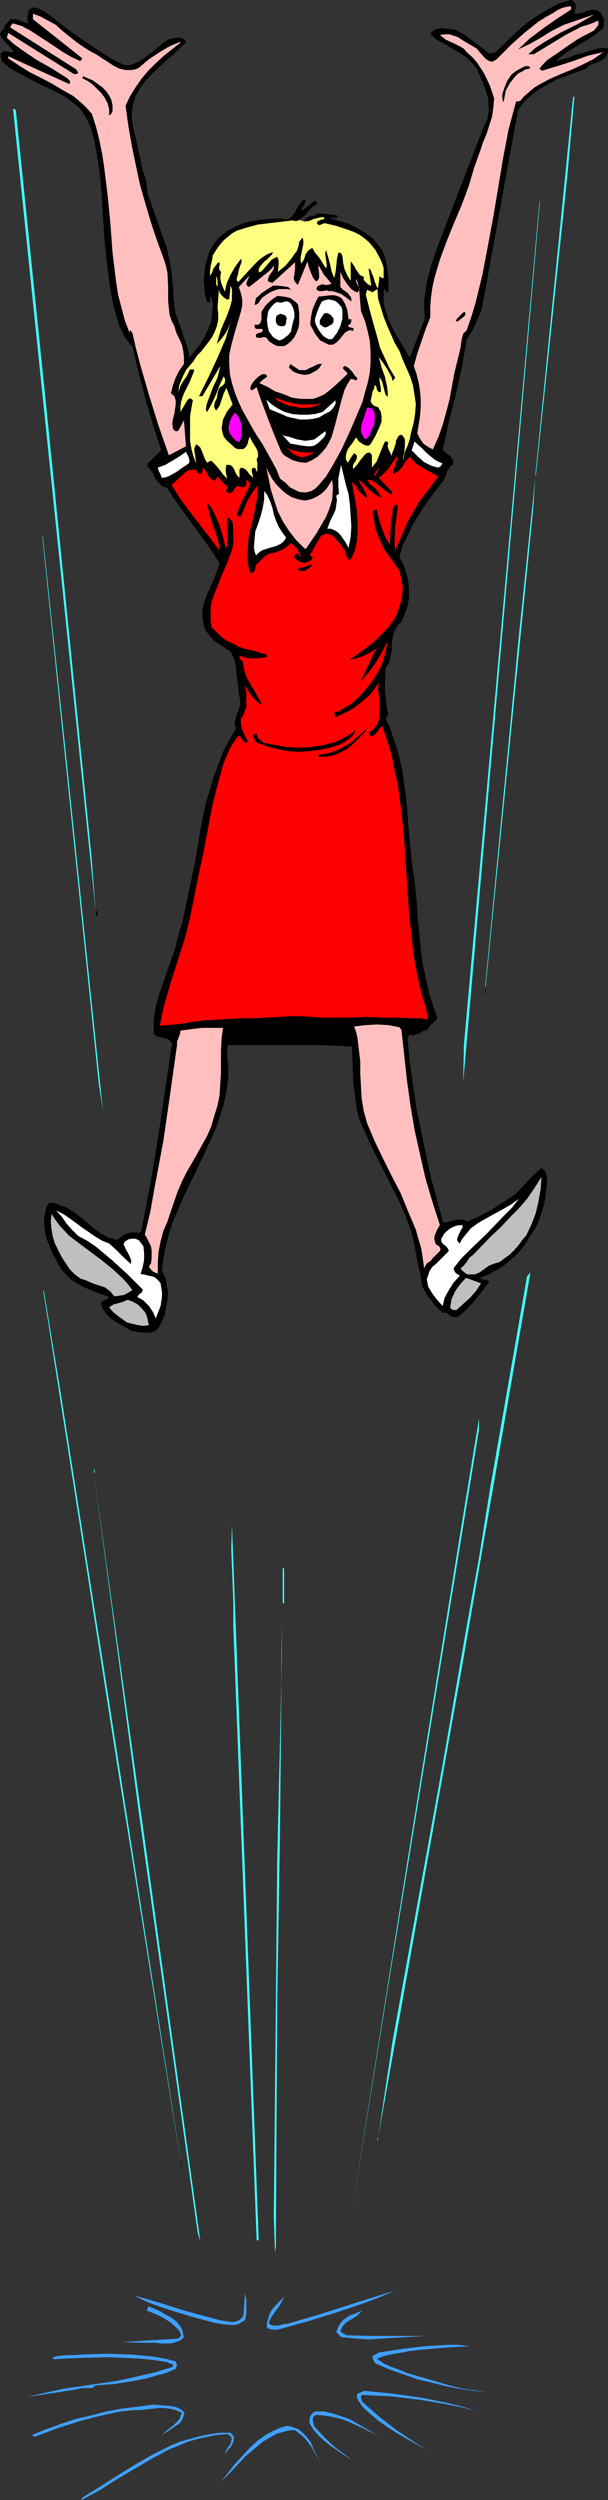
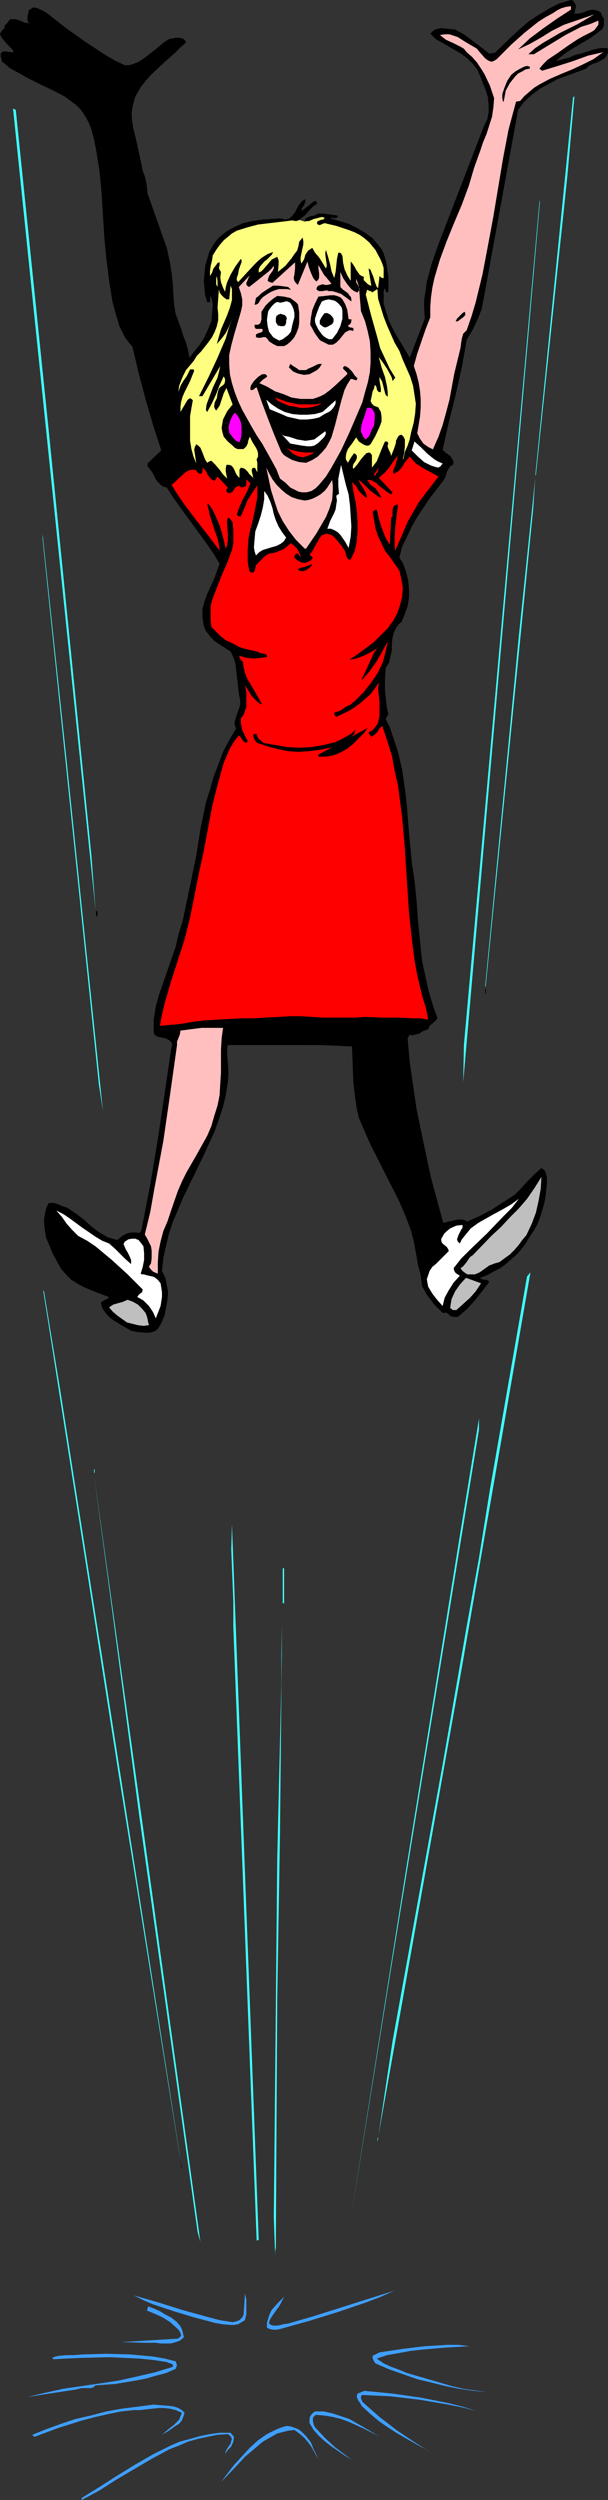
<svg xmlns="http://www.w3.org/2000/svg" xmlns:ns1="http://sodipodi.sourceforge.net/DTD/sodipodi-0.dtd" xmlns:ns2="http://www.inkscape.org/namespaces/inkscape" version="1.0" width="37.89mm" height="155.668mm" id="svg74" ns1:docname="Jumping for Joy 2.wmf">
  <rect width="100%" height="100%" fill="#333333" stroke="none" />
  <ns1:namedview id="namedview74" pagecolor="#ffffff" bordercolor="#000000" borderopacity="0.25" ns2:showpageshadow="2" ns2:pageopacity="0.0" ns2:pagecheckerboard="0" ns2:deskcolor="#d1d1d1" ns2:document-units="mm" />
  <defs id="defs1">
    <pattern id="WMFhbasepattern" patternUnits="userSpaceOnUse" width="6" height="6" x="0" y="0" />
  </defs>
  <path style="fill:#ffff7f;fill-opacity:1;fill-rule:evenodd;stroke:none" d="m 70.311,51.709 -2.425,0.162 -3.394,0.162 -5.98,0.808 -3.556,1.778 -2.586,1.616 -2.101,2.909 -1.455,3.717 0.808,2.585 3.556,3.878 1.455,-2.909 h 1.455 l 3.879,-3.555 0.647,1.454 1.455,-0.485 2.909,-2.747 0.323,1.616 v 1.616 l 1.455,-1.131 3.233,-3.393 0.647,3.07 2.263,-3.393 4.202,4.04 1.616,2.424 1.293,-4.201 0.808,2.262 1.94,2.585 0.323,-2.909 2.101,3.393 2.909,0.646 h 1.293 l 1.293,-2.747 -0.647,-3.878 -1.94,-3.555 -4.849,-3.555 -5.334,-2.101 -1.131,-1.131 -4.364,1.131 -0.485,0.323 z" id="path1" />
  <path style="fill:#000000;fill-opacity:1;fill-rule:evenodd;stroke:none" d="m 135.611,1.616 -0.323,1.616 h 0.808 l 0.808,-0.162 1.778,-0.646 0.97,-0.162 0.808,0.162 0.808,0.323 0.323,0.323 0.162,0.646 0.485,0.646 v 0.97 0.808 l -0.485,0.808 -1.293,0.97 -1.293,0.97 -2.748,1.616 -2.909,1.778 -1.293,0.97 -1.293,1.131 3.071,-0.808 1.455,-0.646 1.455,-0.323 2.909,-0.97 1.616,-0.323 h 1.616 l 0.162,0.485 v 0.646 l -0.162,0.323 -0.162,0.323 -0.485,0.646 -0.808,0.485 -0.97,0.485 -0.97,0.323 -0.97,0.485 -0.647,0.646 -4.364,1.616 -2.263,0.808 -2.101,1.131 -2.101,1.131 -1.94,1.454 -1.778,1.616 -1.455,1.939 -8.082,44.276 -0.485,2.585 -0.97,2.424 -1.131,2.424 -1.455,2.424 -1.131,6.464 -1.455,6.464 -1.616,6.464 -1.455,6.464 0.647,0.646 1.131,0.808 0.323,0.485 0.323,0.485 0.162,0.646 -0.162,0.485 -0.647,0.323 -0.323,0.485 -0.485,0.97 -0.323,1.131 -0.485,0.808 -3.233,4.201 -2.909,4.363 -1.293,2.262 -1.131,2.424 -1.131,2.262 -0.647,2.585 0.97,1.616 0.647,1.939 0.485,1.939 0.162,1.939 v 1.939 l -0.323,2.101 -0.647,1.778 -0.808,1.939 -0.647,0.485 -0.485,0.646 -0.647,1.293 -0.323,1.293 -0.162,1.454 v 1.454 l -0.323,1.454 -0.323,1.454 -0.808,1.293 -0.162,2.585 v 2.909 l 0.323,2.747 0.162,1.293 0.323,1.293 -0.647,1.131 0.97,1.939 0.647,1.939 1.293,3.878 0.97,4.201 0.647,4.363 0.485,4.201 0.323,4.363 0.808,8.726 0.647,4.363 0.485,4.686 0.323,4.686 0.485,4.848 0.485,4.686 0.97,4.525 0.485,2.262 0.647,2.262 0.647,2.101 0.808,2.101 v 0.485 l -0.323,0.323 -0.647,0.646 -0.647,0.485 -0.323,0.485 -0.162,0.485 -0.97,0.323 -0.647,0.323 -0.323,0.323 -1.293,0.323 -0.485,0.162 -0.647,-0.162 -0.485,0.808 0.485,5.494 0.808,5.656 0.808,5.494 1.131,5.494 1.131,5.333 1.131,5.333 2.909,10.665 1.293,-0.323 1.455,-0.323 0.808,-0.162 h 0.808 l 0.647,0.162 0.647,0.323 2.909,-1.293 2.748,-1.454 2.748,-1.778 2.748,-1.778 1.616,-1.616 1.455,-1.616 1.616,-1.616 1.616,-1.454 0.647,0.485 0.323,0.485 0.162,0.646 0.162,0.646 v 1.454 l -0.162,1.454 -0.162,1.616 -0.323,1.616 -0.485,1.616 -0.485,1.616 -0.647,1.616 -0.808,1.454 -0.97,1.454 -0.97,1.616 -0.97,1.293 -1.131,1.293 -1.293,1.131 -1.293,1.131 -1.293,0.97 -1.616,0.808 -1.455,0.808 -1.616,0.646 0.162,0.323 h 0.323 l 0.485,0.162 h 0.647 l 0.162,0.162 0.323,0.323 -3.394,4.363 -1.94,2.101 -2.101,1.778 h -0.808 l -0.808,-0.162 -1.131,-0.97 -0.162,0.162 h -0.647 l -1.94,-1.939 -1.616,-2.101 -0.647,-1.131 -0.647,-1.131 -0.162,-1.293 -0.162,-1.293 -0.647,-2.585 -0.485,-2.747 -0.485,-2.585 -0.647,-2.585 -1.293,-3.393 -1.455,-3.393 -6.627,-13.089 -1.455,-3.232 -1.455,-3.393 -0.485,-2.101 -0.323,-2.101 -0.485,-4.04 -0.162,-4.201 -0.162,-4.363 -3.556,-0.162 -3.718,-0.162 H 60.774 57.057 53.663 l -0.162,0.808 v 0.97 l 0.162,2.262 0.162,2.424 -0.162,2.262 -0.485,3.07 -0.647,2.747 -0.97,2.909 -0.97,2.747 -2.425,5.333 -2.586,5.333 -2.586,5.332 -1.131,2.747 -1.131,2.585 -0.97,2.909 -0.647,2.747 -0.647,2.909 -0.323,3.07 0.808,1.616 0.323,1.616 0.323,1.778 -0.162,1.778 -0.323,1.778 -0.323,1.778 -0.647,1.616 -0.808,1.454 -0.647,0.646 -0.808,0.323 -0.808,0.162 h -0.808 l -1.778,-0.162 -1.616,-0.323 -2.263,-1.293 -2.101,-1.293 -0.97,-0.808 -0.808,-0.97 -0.647,-0.97 -0.323,-1.293 0.485,-0.323 0.485,-0.323 0.485,-0.162 0.485,-0.485 -3.071,-1.131 -3.071,-1.293 -1.455,-0.808 -1.293,-0.808 -1.293,-1.293 -1.131,-1.293 -0.97,-1.778 -0.97,-1.778 -0.808,-1.939 -0.808,-1.939 -0.323,-2.101 -0.162,-1.939 0.162,-0.97 0.162,-0.97 0.323,-1.131 0.485,-0.97 h 1.131 l 1.131,0.323 1.131,0.485 0.97,0.323 1.94,1.293 1.94,1.454 1.778,1.616 1.94,1.454 1.94,1.131 1.131,0.323 1.131,0.323 1.131,-0.97 1.293,-0.646 0.808,-0.162 h 0.647 0.647 l 0.647,0.162 0.485,-0.646 2.101,-10.827 1.778,-10.665 1.616,-10.827 1.616,-10.988 0.162,-0.485 -0.162,-0.323 -0.323,-0.485 -0.485,-0.323 -0.808,-0.323 -1.616,-0.323 -0.647,-0.323 -0.323,-0.646 v -1.616 -1.454 l 0.485,-3.07 0.808,-2.909 0.97,-2.747 1.94,-5.656 0.97,-2.747 0.647,-2.909 0.97,-3.07 0.647,-3.07 1.293,-6.14 1.293,-6.302 0.97,-6.14 1.293,-6.302 0.97,-3.07 0.808,-2.909 1.131,-2.909 1.131,-3.07 1.455,-2.747 1.616,-2.747 -0.323,-0.808 v -0.808 l 0.485,-1.616 0.647,-1.778 0.162,-0.808 v -0.808 l -0.323,-1.616 -0.162,-1.454 -0.323,-2.909 -0.323,-2.747 -0.485,-1.454 -0.647,-1.293 -3.718,-2.424 -0.808,-0.808 -0.647,-0.808 -0.647,-0.808 -0.485,-1.131 -0.162,-0.97 -0.162,-1.131 v -1.939 l 0.485,-1.778 0.647,-1.778 0.808,-1.778 0.808,-1.778 0.647,-1.778 0.647,-1.778 -1.455,-2.424 -1.455,-2.101 -6.465,-8.888 -1.616,-2.262 -1.455,-2.262 -0.808,-0.162 -0.647,-0.485 -0.647,-0.646 -0.485,-0.646 -0.808,-1.616 -1.131,-1.454 v -0.646 l 3.233,-3.07 -1.94,-5.979 L 34.266,93.884 32.65,87.744 31.195,81.604 30.226,80.472 29.417,79.341 28.771,78.049 28.124,76.756 27.316,74.009 26.508,71.1 25.7,66.091 25.053,60.92 24.568,55.749 23.922,45.407 23.437,40.236 22.629,35.227 22.144,32.803 21.497,30.379 20.851,28.763 20.043,27.309 19.073,25.855 17.941,24.723 16.648,23.754 15.355,22.784 12.607,21.33 9.536,19.876 6.627,18.421 3.718,16.805 2.263,15.998 0.97,14.866 0.485,14.543 0.323,13.897 0.162,13.25 V 12.604 L 0.485,12.281 0.647,12.119 H 1.616 l 0.808,0.162 H 3.233 L 2.909,11.635 2.263,10.988 1.455,10.18 0.808,9.372 0.323,8.726 0,8.08 0.162,7.595 0.323,7.433 0.485,7.11 0.97,6.787 1.131,5.979 1.616,5.494 2.425,4.525 H 3.718 L 4.687,4.848 5.819,5.333 6.95,5.494 6.627,5.171 6.465,4.848 V 4.04 L 6.789,2.424 7.274,2.101 7.758,1.778 h 0.485 l 0.647,0.162 0.97,0.485 0.97,0.485 4.526,3.555 4.526,3.232 4.687,3.07 2.425,1.454 2.425,1.131 H 30.226 l 0.808,-0.162 1.616,-0.646 1.455,-0.97 1.455,-1.131 1.455,-1.131 1.293,-1.131 1.455,-0.97 0.808,-0.162 0.808,-0.162 h 0.808 l 0.808,0.162 0.485,0.323 0.323,0.646 -1.293,1.131 -1.293,1.293 -1.455,1.293 -1.455,1.293 -2.748,2.585 -1.293,1.454 -1.131,1.454 -0.647,1.131 -0.647,1.131 -0.323,1.131 -0.323,1.293 -0.162,1.131 v 1.293 l 0.323,2.424 0.647,2.585 1.131,5.171 0.485,2.424 0.323,0.808 0.323,0.97 0.323,1.778 0.162,1.778 0.647,1.778 1.94,5.494 1.94,5.494 0.647,2.909 0.485,2.909 0.323,3.07 0.162,3.07 0.162,1.778 0.323,1.778 1.293,3.555 0.485,1.616 0.647,1.616 0.485,1.778 0.323,1.778 1.131,-1.454 1.293,-1.616 1.131,-1.778 0.808,-1.778 0.808,-1.939 0.162,-1.939 0.162,-1.939 -0.162,-1.131 -0.323,-0.97 -0.162,0.485 v 0.485 0.485 h -0.323 -0.323 l -0.485,-1.616 -0.162,-1.616 -0.162,-1.778 0.162,-1.778 0.162,-1.778 0.485,-1.616 0.485,-1.616 0.808,-1.454 0.647,-0.97 0.808,-0.97 1.778,-1.454 1.778,-0.97 2.101,-0.97 2.101,-0.485 2.263,-0.323 2.101,-0.162 2.263,-0.162 0.808,0.162 0.485,0.162 0.485,-0.162 0.485,-0.162 0.647,-0.646 0.647,-0.808 0.485,-0.97 0.485,-0.808 0.647,-0.808 0.808,-0.485 v 0.646 l -0.323,0.808 -0.485,0.646 -0.162,0.646 0.323,-0.162 0.485,-0.323 0.323,-0.323 0.485,-0.323 0.97,-0.808 0.485,-0.323 h 0.485 l 0.162,0.646 -0.808,0.485 -0.647,0.646 -1.455,1.616 -0.647,0.485 -0.808,0.646 -0.647,0.162 -0.808,-0.162 -2.586,0.323 -2.748,0.323 -2.748,0.323 -2.425,0.646 -2.586,0.808 -1.131,0.646 -0.97,0.808 -0.97,0.808 -0.97,1.131 -0.808,1.131 -0.808,1.293 -0.162,1.131 -0.323,1.293 -0.162,1.293 v 1.131 l 0.485,-0.808 0.323,-0.97 0.647,-0.808 0.323,-0.485 0.485,-0.162 v 0.646 l -0.162,0.646 0.162,0.485 0.323,0.485 -0.162,1.293 0.162,1.131 0.485,1.293 0.485,0.97 0.162,-1.131 0.323,-1.131 0.808,-1.778 1.131,-1.939 1.293,-1.778 0.162,0.323 v 0.485 l -0.323,0.808 -0.323,0.97 -0.162,0.97 -0.162,0.485 -0.162,0.485 v 0.485 l 0.323,0.485 1.778,-1.939 1.94,-2.101 0.97,-0.97 0.97,-0.808 1.293,-0.808 1.293,-0.485 -0.323,0.646 -0.485,0.485 -0.647,0.646 -0.647,0.485 -0.97,1.131 -0.323,0.646 v 0.808 l 0.647,-0.323 0.485,-0.485 1.94,-2.262 0.647,-0.323 0.647,-0.323 0.323,0.808 v 0.97 l -0.162,1.778 1.778,-1.454 1.455,-1.778 0.647,-0.97 0.647,-0.808 0.323,-1.131 0.162,-0.97 0.808,-0.97 0.162,0.808 v 0.808 l -0.323,1.454 -0.323,1.616 v 0.646 l 0.162,0.808 0.647,-0.97 0.323,-1.131 0.647,-0.97 0.485,-0.323 0.485,-0.323 0.647,1.131 0.97,1.131 0.808,1.293 0.808,1.293 0.162,-0.485 v -0.485 l -0.162,-1.131 -0.162,-1.131 v -0.485 l 0.162,-0.646 0.485,1.616 0.485,1.778 0.323,1.616 0.647,1.616 0.323,-1.454 0.162,-1.454 0.162,-1.616 0.323,-1.454 h 0.323 l 0.323,0.162 0.323,0.646 0.162,1.616 0.323,1.454 0.647,1.454 0.808,1.293 v -4.525 l 0.323,0.323 0.323,0.485 0.323,0.485 0.323,0.646 0.808,1.131 0.485,0.323 0.485,0.162 v 0.808 l 0.485,0.485 0.485,0.485 0.647,0.323 h 0.162 l -0.647,-4.04 0.485,0.323 0.162,0.485 0.485,1.131 0.323,1.131 0.485,1.293 0.162,0.162 h 0.162 l 0.323,-2.747 0.162,0.162 0.162,0.162 0.323,0.162 h 0.323 v -1.131 -1.293 l -0.323,-0.97 -0.485,-1.131 -1.131,-2.101 -1.455,-1.778 -1.131,-0.97 -1.131,-0.808 -1.293,-0.646 -1.293,-0.485 -2.909,-0.97 -2.748,-0.646 -0.485,0.162 -0.323,0.162 -0.485,0.162 -0.485,-0.323 v -0.323 l 0.162,-0.323 0.485,-0.162 0.323,-0.162 h 0.323 l 0.323,-0.162 0.162,-0.323 -0.647,-0.162 -0.647,0.162 -1.293,0.323 -1.131,0.485 h -0.485 l -0.485,-0.162 0.162,-0.323 0.323,-0.323 0.808,-0.323 0.97,-0.162 0.97,-0.485 h 1.131 l 1.131,0.162 2.263,0.323 v 0.323 l -0.162,0.162 -0.485,0.162 -0.647,-0.162 -0.485,0.162 2.263,0.646 2.101,0.646 1.94,0.97 1.94,1.131 1.778,1.293 1.455,1.778 0.647,0.808 0.485,0.97 0.323,1.131 0.323,1.131 0.485,3.393 v 1.616 1.778 h -0.162 l -0.323,0.162 -0.162,-0.485 -0.162,-0.323 -0.162,-0.162 -0.162,0.97 v 1.293 1.293 l 0.323,1.131 0.485,1.616 0.485,1.454 1.455,2.909 1.778,2.909 1.616,2.747 3.556,-9.211 -0.162,-2.101 v -2.262 l 0.323,-2.101 0.323,-2.262 1.131,-4.201 1.455,-4.201 10.829,-28.117 0.808,-1.616 0.323,-1.778 v -1.616 l -0.162,-1.778 -0.485,-1.616 -0.647,-1.616 -1.293,-3.232 -1.131,-1.454 -1.293,-1.293 -1.293,-0.97 -1.616,-0.97 -3.071,-1.778 -1.455,-0.808 -1.293,-1.293 0.485,-0.485 0.647,-0.485 0.647,-0.162 0.808,-0.162 1.616,0.162 1.616,0.162 2.101,1.131 1.94,1.454 1.94,1.454 2.101,1.616 1.293,-0.162 4.202,-4.04 1.94,-1.778 2.101,-1.778 2.263,-1.454 2.425,-1.454 2.263,-1.131 L 134.48,0 l 0.485,0.162 0.323,0.485 0.323,0.485 z" id="path2" />
  <path style="fill:#ffbfbf;fill-opacity:1;fill-rule:evenodd;stroke:none" d="m 134.48,2.262 -3.233,2.101 -3.233,2.262 -3.233,2.424 -2.748,2.585 2.748,-1.293 2.586,-1.454 2.586,-1.616 2.909,-1.454 7.112,-2.424 -3.879,2.262 -4.202,2.101 -3.879,2.262 -1.94,1.293 -1.616,1.454 h 1.293 l 3.718,-2.262 3.718,-2.262 3.718,-1.939 2.101,-0.646 1.94,-0.808 v 0.97 l -0.485,0.646 -0.485,0.646 -0.808,0.485 -1.616,0.808 -1.455,0.808 -2.425,1.616 -1.131,0.808 -1.131,0.808 -2.425,1.616 -0.97,0.97 -0.97,1.131 0.647,0.485 3.718,-1.131 3.556,-1.131 3.556,-1.293 3.556,-0.808 -2.263,1.616 -2.586,1.293 -2.425,1.131 -2.748,1.131 -2.586,1.131 -2.425,1.293 -1.293,0.808 -1.131,0.97 -1.131,0.97 -0.97,1.131 -0.97,0.162 -1.778,6.625 -1.293,6.787 -1.131,6.787 -1.131,6.787 -1.293,6.948 -1.293,6.787 -1.616,6.625 -0.97,3.232 -1.131,3.232 -0.485,0.485 -0.323,0.323 -0.323,1.131 -0.162,0.97 -0.162,1.293 -1.455,5.979 -1.131,6.14 -0.808,3.07 -0.808,2.909 -0.97,2.747 -1.293,2.909 0.162,0.162 -1.293,-0.646 -1.131,-0.808 -0.808,-1.131 -0.647,-1.293 0.323,-1.939 0.323,-1.939 0.162,-2.101 V 93.884 l -0.162,-1.939 -0.323,-1.939 -0.485,-1.939 -0.647,-1.939 0.808,-2.909 1.94,-5.656 1.131,-2.909 V 72.231 l 0.162,-2.262 0.323,-2.262 0.485,-2.262 1.293,-4.363 1.616,-4.363 1.778,-4.363 1.778,-4.201 1.616,-4.363 1.293,-4.363 1.455,-4.04 0.647,-1.939 0.808,-1.939 1.293,-4.04 0.323,-2.262 0.162,-2.101 -0.97,-2.909 -1.293,-2.747 -0.808,-1.293 -0.97,-1.454 -1.131,-1.293 -1.293,-1.131 -0.647,-0.808 -0.808,-0.485 -1.616,-0.808 -1.778,-0.808 -0.647,-0.485 -0.808,-0.646 1.131,-0.162 h 1.131 l 0.97,0.323 0.97,0.323 1.778,1.131 1.94,1.131 0.808,0.485 0.647,0.808 1.293,1.454 0.647,0.485 0.808,0.323 0.485,-0.162 0.323,-0.162 0.485,-0.323 0.485,-0.485 2.909,-2.909 3.071,-2.747 1.616,-1.293 1.616,-1.293 1.778,-1.131 1.778,-0.97 0.97,-0.646 0.97,-0.485 1.131,-0.323 1.131,-0.162 z" id="path3" />
-   <path style="fill:#ffbfbf;fill-opacity:1;fill-rule:evenodd;stroke:none" d="m 21.336,12.119 1.293,0.646 1.455,0.97 2.748,1.778 1.293,0.646 1.455,0.323 h 1.455 l 0.808,-0.162 0.808,-0.323 2.263,-1.939 2.425,-1.616 2.425,-1.454 2.586,-1.131 0.162,0.162 -3.879,3.07 -1.94,1.778 -1.778,1.778 -1.616,1.939 -1.455,2.101 -1.293,2.101 -0.97,2.101 0.647,4.686 0.808,4.686 0.97,4.686 0.97,4.525 1.293,4.525 1.293,4.363 1.455,4.363 1.616,4.363 0.485,1.616 0.323,1.454 0.162,3.393 v 1.616 1.778 l 0.162,1.454 0.162,1.616 0.485,1.454 0.647,1.293 0.485,1.616 0.647,1.293 0.647,1.454 0.323,1.454 0.162,1.454 v 1.616 l -1.131,1.616 -0.808,1.616 -0.647,1.778 -0.485,1.939 0.485,0.323 0.323,0.323 0.323,0.97 v 0.97 l -0.162,1.131 -0.162,1.131 -0.323,1.131 -0.162,1.131 0.162,1.131 0.323,0.485 0.323,0.162 h 0.323 l 0.323,-0.162 1.293,-2.424 0.485,6.14 -4.041,2.101 -2.425,-6.948 -2.263,-7.272 -2.101,-7.272 -0.97,-3.717 -0.808,-3.555 -0.485,-0.646 -0.162,0.162 v 0.485 L 29.417,75.463 28.609,72.393 27.801,69.323 27.316,66.091 26.508,59.466 26.023,52.84 25.377,46.215 24.568,39.59 24.083,36.358 23.437,33.126 22.629,29.894 21.659,26.824 20.689,25.693 19.558,24.562 17.295,22.623 14.709,21.168 12.284,19.714 9.536,18.26 6.95,16.967 4.364,15.351 1.94,13.735 v -0.485 l 7.112,3.232 7.112,3.232 h 0.162 l 0.162,-0.162 V 19.068 L 15.84,18.421 12.284,16.159 8.567,14.058 5.011,11.635 3.233,10.342 1.616,8.888 1.94,7.756 17.456,17.452 h 0.485 L 18.265,17.29 18.426,17.129 17.941,16.321 2.425,6.464 2.586,5.979 3.071,5.494 5.172,6.14 7.274,7.272 l 3.718,2.424 3.879,2.585 1.94,1.131 2.101,0.97 0.485,-0.646 L 7.758,4.525 V 3.232 l 1.778,0.646 1.778,0.97 1.778,0.97 1.616,1.454 3.233,2.585 1.616,1.131 z" id="path4" />
  <path style="fill:#000000;fill-opacity:1;fill-rule:evenodd;stroke:none" d="m 124.782,15.674 v 0.485 l -0.97,0.162 -0.808,0.485 -0.97,0.485 -0.647,0.646 -1.293,1.616 -0.97,1.778 -0.485,2.585 h -0.162 l -0.162,-0.808 v -0.97 l 0.485,-1.454 0.647,-1.616 0.97,-1.454 0.97,-0.808 1.131,-0.646 0.97,-0.485 0.647,-0.162 z" id="path5" />
  <path style="fill:#000000;fill-opacity:1;fill-rule:evenodd;stroke:none" d="m 26.508,24.723 v 1.454 l -0.323,0.646 -0.485,0.323 v -1.454 l -0.323,-1.293 -0.647,-1.293 -0.808,-1.131 -0.97,-0.97 -1.131,-1.131 -1.131,-0.808 -1.293,-0.646 0.162,-0.485 1.131,0.485 1.131,0.485 1.131,0.808 1.131,0.808 0.808,0.808 0.808,1.131 0.485,0.97 z" id="path6" />
  <path style="fill:#3fffff;fill-opacity:1;fill-rule:evenodd;stroke:none" d="m 131.732,59.466 -5.496,52.194 -0.162,0.323 8.89,-89.037 0.323,-0.323 v 0.162 l -0.808,9.049 -0.808,9.211 -0.97,9.372 z" id="path7" />
  <path style="fill:#3fffff;fill-opacity:1;fill-rule:evenodd;stroke:none" d="m 11.638,102.934 9.86,98.086 v -0.162 l 0.97,12.766 v 0.162 L 7.274,66.414 3.071,25.531 3.718,25.855 Z" id="path8" />
  <path style="fill:#3fffff;fill-opacity:1;fill-rule:evenodd;stroke:none" d="m 109.103,254.668 0.162,-8.726 17.78,-198.272 0.162,-0.646 -1.616,18.583 z" id="path9" />
  <path style="fill:#ffbfbf;fill-opacity:1;fill-rule:evenodd;stroke:none" d="m 74.513,66.252 0.485,-0.485 0.162,-0.485 v -0.97 l -0.162,-1.131 v -0.808 l 0.647,1.131 0.647,1.131 1.778,2.101 -0.323,0.162 -0.647,0.162 h -0.485 l -0.647,-0.162 -0.485,0.162 -0.485,0.162 -0.323,0.323 -0.162,0.485 0.323,0.323 0.323,0.162 h 0.808 l 0.808,-0.162 h 0.323 l 0.323,0.162 h 0.808 l 0.647,0.162 1.455,0.485 1.131,0.808 1.293,0.97 v -0.646 l -0.162,-0.485 -0.323,-0.323 -0.323,-0.485 -1.131,-0.808 -0.647,-0.646 v -3.555 l 0.647,1.454 0.97,1.454 0.97,1.131 0.647,0.485 0.808,0.323 0.323,-0.485 0.162,-0.323 -0.162,-0.485 -0.162,-0.323 -0.485,-0.808 v -0.323 -0.485 l 0.323,0.808 0.323,0.97 0.162,1.939 0.162,1.939 0.162,1.939 0.97,2.424 0.647,2.424 0.485,2.262 0.162,2.424 v 2.585 l -0.162,2.262 -0.485,2.424 -0.647,2.262 -0.647,2.424 -0.97,2.262 -1.94,4.525 -2.101,4.525 -2.263,4.04 -1.293,2.101 -1.616,1.939 -0.808,0.808 -0.97,0.646 -1.131,0.323 h -1.131 l -0.808,-0.162 -0.647,-0.323 -1.293,-0.646 -1.131,-1.131 -1.293,-0.97 -0.808,-2.101 -1.131,-2.101 -2.263,-4.04 -1.293,-1.939 -1.131,-1.939 -2.263,-4.04 -0.97,-2.101 -0.808,-2.101 -0.647,-2.101 -0.485,-2.101 -0.162,-2.262 v -2.262 l 0.485,-2.262 0.647,-2.424 0.808,-2.747 0.808,-2.747 0.323,-1.454 v -1.454 l -0.323,-1.454 -0.485,-1.454 2.586,-2.747 -0.323,0.646 -0.323,0.808 -0.162,0.323 v 0.323 l 0.162,0.323 0.485,0.323 1.455,-1.131 1.616,-1.293 1.616,-1.293 0.647,-0.646 0.485,-0.646 v 0.646 l -0.323,0.646 -0.485,0.646 -0.323,0.485 -0.162,0.485 -0.162,0.646 0.485,0.323 h 0.162 l 0.485,0.162 5.334,-4.848 v 0.808 0.646 l -0.162,1.454 -0.162,0.808 0.162,0.646 0.323,0.485 0.485,0.485 2.263,-5.494 0.323,1.293 0.485,1.293 0.485,1.131 0.323,0.485 z" id="path10" />
  <path style="fill:#ffff7f;fill-opacity:1;fill-rule:evenodd;stroke:none" d="M 51.238,67.545 50.915,66.899 v -0.646 -0.646 l 0.162,-0.646 0.162,1.293 z" id="path11" />
  <path style="fill:#ffff7f;fill-opacity:1;fill-rule:evenodd;stroke:none" d="m 51.076,80.957 1.131,-1.293 0.97,-1.293 0.808,-1.616 0.647,-1.616 -0.808,2.262 -0.647,2.262 -1.94,4.525 -2.101,4.525 -2.263,4.525 h 0.808 l 4.202,-7.11 -0.323,1.454 -0.323,1.293 -1.131,2.424 -0.97,2.585 -0.485,1.293 -0.162,1.293 0.323,0.485 1.131,-2.101 0.97,-2.101 0.808,-2.101 0.97,-2.101 0.323,0.646 v 0.485 l -0.162,0.646 -0.323,0.323 -0.485,0.323 -0.485,0.485 -0.162,0.485 -0.162,0.646 -0.162,1.131 -0.485,0.97 -0.162,0.97 0.162,0.485 0.323,0.485 0.808,-1.131 0.485,-1.454 0.485,-1.454 0.647,-1.293 v 0 l 1.455,3.878 -1.293,1.616 -0.97,1.939 -0.162,0.97 -0.162,0.97 0.162,0.97 0.323,1.131 0.97,1.131 1.131,0.97 0.485,0.485 0.647,0.323 h 0.647 0.808 l 0.647,-0.646 0.323,-0.646 0.162,-0.808 0.323,-0.808 0.647,1.293 0.808,1.293 0.323,0.646 0.162,0.646 v 0.808 l -0.323,0.646 0.162,0.808 v 2.262 l -0.323,-0.646 -0.162,-0.323 -0.323,-0.162 -0.323,0.162 -0.162,0.162 v 0.646 l 0.162,0.646 0.162,0.808 -0.647,-0.646 -0.323,-0.323 -0.323,-0.485 -0.647,-0.646 -0.323,-0.162 -0.647,-0.162 -0.323,0.485 v 0.646 1.293 l -0.485,-0.485 -0.323,-0.485 -0.485,-1.131 -0.323,-0.485 -0.323,-0.323 -0.485,-0.162 h -0.647 l -0.162,0.808 v 0.808 l 0.162,0.808 0.162,0.808 -0.97,-0.97 -0.808,-1.131 -0.97,-1.131 -0.97,-0.97 -0.485,0.162 -0.485,0.323 -0.323,-0.485 -0.323,-0.646 -0.485,-1.293 -0.485,-1.131 -0.485,-0.485 -0.485,-0.323 -0.323,0.646 -0.162,0.646 0.162,0.97 0.162,1.131 0.162,1.131 -0.647,-1.616 -0.485,-1.778 -0.323,-1.939 v -3.878 -1.939 l 0.323,-1.939 0.323,-1.778 -0.323,-0.323 -0.323,-0.162 -0.323,0.162 -0.323,0.323 -1.616,2.747 v -1.293 l 0.162,-1.131 0.323,-1.131 0.485,-1.131 1.293,-2.585 0.97,-2.424 -0.162,-0.323 H 45.096 44.773 l -0.162,0.323 -0.647,1.293 -0.808,1.131 -0.647,1.131 -0.485,1.454 0.162,-1.454 0.485,-1.293 0.485,-1.131 0.647,-1.293 1.778,-2.101 0.808,-1.293 0.97,-0.97 1.778,-2.262 0.808,-1.131 0.647,-1.293 0.485,-1.293 0.323,-1.454 v -1.454 l -0.162,-1.454 0.323,-4.363 0.162,0.808 0.485,0.646 0.485,0.485 0.647,0.485 h 0.647 l 0.323,-3.232 0.323,0.808 v 0.97 1.616 l -0.485,1.778 -0.647,1.778 -1.455,3.393 -0.485,1.616 z" id="path12" />
  <path style="fill:#000000;fill-opacity:1;fill-rule:evenodd;stroke:none" d="M 68.533,68.191 67.563,68.03 H 66.593 65.623 l -0.97,0.323 -0.808,0.323 -0.808,0.485 -0.97,0.646 -0.647,0.646 -0.485,0.808 -0.323,0.323 -0.647,0.162 0.162,-0.808 0.162,-0.808 0.647,-0.485 0.647,-0.646 1.455,-0.97 1.293,-0.808 h 1.131 l 1.293,0.162 1.131,0.162 0.323,0.323 z" id="path13" />
  <path style="fill:#ffff7f;fill-opacity:1;fill-rule:evenodd;stroke:none" d="m 96.819,101.802 -0.323,1.616 -0.485,1.454 -0.647,1.454 -0.323,1.616 -0.162,0.162 0.323,-1.454 0.162,-1.616 v -0.808 -0.808 l -0.323,-0.646 -0.485,-0.485 -0.485,0.162 -0.323,0.323 -0.485,0.97 v 0.485 l -0.162,0.485 -0.162,0.485 -0.162,0.485 -0.647,1.616 -0.162,-0.646 -0.323,-0.646 -0.323,-0.808 v -0.485 l 0.162,-0.323 -0.162,-0.323 -0.162,-0.162 h -0.162 -0.323 l -0.647,1.454 -0.647,1.616 -0.647,1.616 -1.131,1.454 v -0.485 -0.323 -1.131 -0.97 l -0.323,-0.485 -0.323,-0.162 -0.647,0.162 -0.485,0.485 -0.808,0.97 -0.808,1.131 -0.97,1.131 -0.162,-0.485 0.162,-0.646 0.323,-0.485 0.323,-0.485 0.162,-0.485 v -0.485 l -0.162,-0.323 -0.485,-0.323 -0.808,1.131 -0.647,1.131 -0.485,-0.808 v -0.808 l 0.162,-0.808 0.323,-0.808 0.97,-1.293 0.97,-1.454 0.647,0.97 0.97,0.646 0.323,0.162 0.485,0.162 h 0.485 l 0.485,-0.323 1.131,-1.939 0.97,-2.101 0.485,-1.293 v -1.131 l -0.162,-1.131 -0.647,-1.131 -0.485,-0.162 -0.485,-0.162 -0.485,-0.485 -0.323,-0.646 0.162,-0.646 0.323,-1.616 0.323,-0.646 0.162,-0.808 0.323,0.162 0.162,0.485 v 0.323 l 0.323,0.485 0.162,0.162 h 0.485 v -0.97 l -0.162,-0.808 -0.162,-0.97 v -0.808 l 0.647,1.131 0.323,1.293 0.323,1.293 0.162,0.485 0.485,0.485 v -1.131 l -0.162,-1.293 -0.485,-2.262 -0.808,-2.262 -0.647,-2.424 0.97,1.293 0.97,1.454 0.808,1.454 0.323,0.646 0.162,0.808 0.647,-0.808 -1.293,-2.101 -1.131,-2.424 -1.131,-2.424 -0.647,-2.424 -1.455,-5.171 -1.293,-5.009 0.323,-1.131 0.323,0.162 0.323,0.162 h 0.323 l 0.162,0.323 1.293,-0.808 0.162,2.262 0.647,2.101 0.647,2.101 0.808,2.101 1.778,4.04 1.131,1.939 0.808,2.101 1.778,4.04 0.647,2.101 0.323,2.101 0.323,2.101 -0.162,2.262 -0.323,2.101 z" id="path14" />
  <path style="fill:#000000;fill-opacity:1;fill-rule:evenodd;stroke:none" d="m 80.655,70.454 0.647,1.131 0.485,1.293 0.162,1.131 0.162,1.131 h 0.647 v 0.485 l -0.162,0.485 -0.323,0.323 -0.323,0.162 0.162,0.323 h 0.162 l 0.162,0.162 h 0.323 l 0.485,0.162 v 0.323 0.323 l -0.647,-0.162 h -0.323 l -0.97,0.485 -0.647,0.808 -0.647,0.808 -0.808,0.808 -0.808,0.485 h -0.485 -0.485 l -0.647,-0.323 -0.647,-0.323 -0.647,-0.323 -0.323,-0.323 -0.808,-1.131 -0.323,-0.485 -0.323,-0.646 -0.647,-1.131 0.162,-1.616 0.323,-1.778 0.647,-1.616 0.808,-1.616 1.455,-0.162 1.455,-0.162 h 0.808 l 0.647,0.162 0.808,0.323 z" id="path15" />
  <path style="fill:#000000;fill-opacity:1;fill-rule:evenodd;stroke:none" d="m 70.311,72.393 0.162,1.131 v 1.293 1.131 l -0.162,1.131 -0.485,1.293 -0.485,0.97 -0.808,0.97 -0.97,0.808 -0.647,0.323 H 66.432 65.3 L 64.33,80.957 63.361,80.311 63.037,79.826 62.552,79.341 h -0.647 l -0.485,0.162 h -0.647 l -0.485,-0.162 v -0.323 -0.323 l 0.647,-0.323 0.647,-0.162 0.162,-0.162 0.162,-0.323 -0.162,-0.323 h -0.323 -1.131 l -0.162,-0.162 -0.162,-0.323 v -0.485 h 0.808 l 0.485,-0.323 0.162,-0.323 0.162,-0.646 v -1.131 -0.646 l 0.323,-0.485 0.647,-0.97 0.808,-0.808 0.97,-0.808 0.97,-0.646 1.616,0.162 1.455,0.323 0.647,0.485 0.647,0.485 0.485,0.485 z" id="path16" />
  <path style="fill:#ffffff;fill-opacity:1;fill-rule:evenodd;stroke:none" d="m 80.655,73.201 v 1.778 l -0.485,1.778 -0.808,1.616 -1.131,1.454 H 77.423 L 76.776,79.503 76.291,79.18 75.806,78.695 74.998,77.564 74.352,76.271 74.19,75.625 v -0.646 l 0.485,-1.454 0.485,-1.293 0.647,-1.293 0.808,-0.323 0.808,-0.162 0.808,0.162 0.647,0.162 0.647,0.485 0.485,0.485 0.485,0.646 z" id="path17" />
  <path style="fill:#ffffff;fill-opacity:1;fill-rule:evenodd;stroke:none" d="m 68.371,71.262 0.485,0.808 0.323,0.808 0.162,0.808 v 0.97 l -0.485,1.778 -0.323,1.616 -0.647,0.808 -0.647,0.485 -0.647,0.485 -0.808,0.323 -0.647,-0.323 -0.808,-0.485 -0.97,-1.293 -0.323,-1.293 -0.162,-1.454 0.162,-1.293 0.162,-0.808 0.323,-0.485 0.485,-0.646 0.647,-0.646 0.485,-0.323 h 0.162 0.323 l 0.323,0.162 0.647,-0.162 h 0.323 l 0.162,-0.162 h 0.647 z" id="path18" />
  <path style="fill:#000000;fill-opacity:1;fill-rule:evenodd;stroke:none" d="m 109.426,73.362 0.162,0.323 v 0.485 l -0.162,0.162 -0.323,0.323 -0.647,0.485 -0.647,0.485 h -0.485 l 0.323,-0.646 0.647,-0.646 0.647,-0.646 z" id="path19" />
  <path style="fill:#000000;fill-opacity:1;fill-rule:evenodd;stroke:none" d="m 78.554,74.978 v 0.323 0.485 l -0.323,0.485 -1.131,0.646 -0.485,0.162 -0.485,-0.162 -0.808,-0.646 v -0.808 l 0.323,-0.646 0.323,-0.485 0.485,-0.646 h 0.647 l 0.647,0.323 0.485,0.485 z" id="path20" />
  <path style="fill:#000000;fill-opacity:1;fill-rule:evenodd;stroke:none" d="m 67.563,74.978 -0.162,0.485 v 0.485 l -0.162,0.485 -0.323,0.323 H 66.108 L 65.462,76.594 65.139,76.109 64.977,75.786 v -0.485 -0.485 l 0.162,-0.485 0.485,-0.323 0.485,-0.162 0.485,0.162 0.485,0.162 0.323,0.323 z" id="path21" />
  <path style="fill:#000000;fill-opacity:1;fill-rule:evenodd;stroke:none" d="m 71.442,87.098 h 0.647 l 0.485,-0.323 1.131,-0.485 0.97,-0.485 0.485,-0.162 h 0.647 l -0.485,0.808 -0.647,0.646 -1.778,0.97 -1.293,0.162 -1.455,-0.323 -1.131,-0.485 -0.485,-0.485 -0.485,-0.485 0.323,-0.808 0.647,0.485 0.808,0.485 0.647,0.485 z" id="path22" />
  <path style="fill:#000000;fill-opacity:1;fill-rule:evenodd;stroke:none" d="m 84.211,89.037 -0.162,0.323 -0.162,0.162 -0.485,-0.162 -0.485,-0.162 h -0.162 -0.162 l -0.808,1.293 -0.647,1.293 -0.808,2.747 -1.455,5.656 -0.808,2.747 -0.647,1.293 -0.647,1.131 -0.97,1.131 -0.97,0.97 -1.293,0.808 -1.455,0.646 -1.616,-0.162 -1.616,-0.485 -1.455,-0.808 -0.647,-0.485 -0.485,-0.646 -1.616,-3.878 -1.455,-3.717 -1.455,-3.878 -1.293,-3.717 -0.323,0.162 -0.323,0.323 -0.323,0.162 h -0.485 v -0.646 l 0.162,-0.485 0.323,-0.485 0.323,-0.485 0.97,-0.97 0.485,-0.323 0.485,-0.323 h 0.808 l 0.323,0.323 v 0.323 l -0.97,0.646 -0.323,0.323 -0.485,0.485 1.778,0.808 1.94,1.131 1.94,0.646 1.94,0.808 2.101,0.323 h 1.94 0.97 l 0.97,-0.323 0.808,-0.323 0.97,-0.485 1.293,-0.97 1.293,-1.131 2.748,-2.585 V 87.744 L 81.625,87.582 81.14,87.098 80.817,86.774 v -0.323 l 0.323,-0.323 0.485,0.162 0.485,0.323 0.808,0.808 0.647,0.97 z" id="path23" />
  <path style="fill:#ff0000;fill-opacity:1;fill-rule:evenodd;stroke:none" d="m 75.806,94.854 -1.131,0.646 -1.293,0.323 -1.293,0.162 h -1.455 l -1.293,-0.323 -1.293,-0.162 -2.586,-1.131 -0.647,-0.808 2.586,0.97 2.909,0.646 h 1.293 1.455 1.293 z" id="path24" />
  <path style="fill:#ffffff;fill-opacity:1;fill-rule:evenodd;stroke:none" d="m 75.968,96.955 3.071,-2.747 v 0.808 l -0.323,0.646 -0.485,0.646 -0.485,0.485 -1.293,0.646 -1.293,0.808 -1.455,0.323 -1.455,0.162 h -1.616 l -1.455,-0.323 -1.455,-0.323 -1.455,-0.646 -2.748,-1.131 -0.808,-2.262 1.293,1.131 1.455,0.97 1.616,0.808 1.778,0.485 1.778,0.162 h 1.778 l 1.778,-0.162 z" id="path25" />
  <path style="fill:#ff00ff;fill-opacity:1;fill-rule:evenodd;stroke:none" d="m 88.091,100.186 -0.485,0.808 -0.162,0.323 -0.162,0.485 -0.323,0.808 -0.808,0.808 -0.485,-0.485 -0.162,-0.323 -0.485,-0.97 v -0.808 l 0.162,-0.97 0.323,-0.97 0.323,-0.97 0.323,-0.97 0.323,-0.97 h 0.647 l 0.485,0.162 0.323,0.485 0.323,0.646 v 1.454 z" id="path26" />
  <path style="fill:#ff00ff;fill-opacity:1;fill-rule:evenodd;stroke:none" d="m 56.41,104.065 -0.485,-0.162 -0.323,-0.162 -0.647,-0.646 -0.485,-0.646 -0.485,-0.646 -0.162,-1.293 0.323,-1.293 0.485,-1.131 0.647,-0.97 0.647,0.646 0.485,0.808 0.323,0.808 0.162,0.97 v 0.808 0.97 l -0.162,0.97 z" id="path27" />
  <path style="fill:#ffffff;fill-opacity:1;fill-rule:evenodd;stroke:none" d="m 74.028,104.873 -0.808,0.162 h -0.808 l -1.293,-0.162 -2.748,-0.485 -1.94,-2.101 0.647,0.323 0.97,0.162 1.94,0.646 1.94,0.323 1.131,-0.162 0.97,-0.162 2.586,-1.939 0.162,0.485 -0.162,0.485 -0.323,0.485 -0.485,0.485 -0.808,0.808 z" id="path28" />
  <path style="fill:#ffffff;fill-opacity:1;fill-rule:evenodd;stroke:none" d="m 104.254,109.074 -0.485,0.646 -0.485,0.323 -0.808,-0.162 -0.97,-0.323 -1.616,-0.808 -1.455,-1.293 -1.455,-1.454 0.647,-2.101 1.616,1.454 0.647,0.646 0.808,0.808 1.616,1.293 0.808,0.485 z" id="path29" />
  <path style="fill:#ff0000;fill-opacity:1;fill-rule:evenodd;stroke:none" d="m 73.382,106.489 h 0.647 l -0.808,0.485 -0.808,0.323 -0.97,0.323 -0.97,-0.162 -0.808,-0.323 -0.808,-0.485 -0.647,-0.646 -0.647,-0.485 1.455,0.485 1.455,0.323 1.455,0.162 z" id="path30" />
-   <path style="fill:#ffffff;fill-opacity:1;fill-rule:evenodd;stroke:none" d="m 44.449,109.074 -1.455,0.97 -1.616,1.131 -1.455,0.808 -0.808,0.323 -0.97,0.162 -0.485,-1.131 -0.323,-0.646 -0.162,-0.646 1.778,-0.646 1.616,-0.97 1.616,-0.97 1.616,-1.131 0.323,0.646 0.323,0.646 0.162,0.646 v 0.485 z" id="path31" />
  <path style="fill:#ff0000;fill-opacity:1;fill-rule:evenodd;stroke:none" d="m 92.778,111.498 0.485,-0.323 0.647,-0.323 0.808,-0.97 0.808,-1.293 0.97,-1.131 1.455,1.616 1.778,1.131 1.778,0.97 1.778,0.97 -1.616,2.101 -1.616,2.101 -1.455,1.939 -1.293,2.262 -1.293,2.262 -0.97,2.262 -1.94,4.525 -0.162,-1.454 v -1.454 l 0.162,-2.747 0.647,-5.171 h -0.485 l -0.485,0.323 -0.162,0.323 -0.162,0.485 v 0.485 0.646 0.485 l -0.323,0.323 -0.323,6.302 -0.647,-0.97 -0.485,-0.97 -0.808,-2.101 -0.323,-0.97 -0.323,-1.131 -0.485,-2.101 -0.485,0.162 -0.162,0.162 -0.323,0.162 0.323,1.939 0.323,1.939 0.647,1.939 1.616,3.393 1.131,1.454 2.263,3.232 0.485,2.101 0.323,1.939 -0.162,2.101 -0.485,1.939 -0.647,1.939 -0.97,1.778 -1.293,1.778 -1.455,1.454 -1.778,1.778 -1.94,1.454 -1.94,1.454 -1.94,1.293 1.616,-0.323 1.778,-0.646 1.616,-0.808 1.616,-0.97 -0.647,0.808 -0.485,0.97 -0.808,1.778 -0.808,1.778 -0.97,1.939 0.162,0.162 1.778,-2.101 1.616,-2.262 1.293,-2.262 1.293,-2.424 -0.485,2.424 -0.647,2.424 -1.131,2.424 -1.616,2.424 -1.778,2.262 -1.94,1.939 -1.131,0.97 -1.293,0.646 -1.131,0.808 -1.455,0.485 0.162,0.646 0.323,0.323 3.071,-1.454 1.293,-0.808 1.293,-0.97 1.131,-0.97 1.293,-1.131 0.97,-1.293 0.97,-1.454 -0.162,1.454 0.162,1.616 0.162,1.616 v 1.616 1.454 l -0.323,1.616 -0.323,0.646 -0.485,0.646 -0.647,0.646 -0.808,0.485 0.162,0.323 0.162,0.162 0.323,0.485 0.808,-0.485 0.647,-0.646 0.485,-0.808 0.647,-0.646 1.131,3.393 1.131,3.555 0.647,3.555 0.808,3.555 0.485,3.717 0.485,3.717 0.647,7.433 0.485,7.595 0.485,7.433 0.808,7.433 0.485,3.717 0.647,3.555 0.647,2.747 0.647,2.585 0.808,2.585 0.485,2.585 -1.778,-0.323 h -1.778 l -3.718,-0.162 h -3.718 l -3.879,-0.162 -2.263,0.162 H 81.14 75.968 l -5.172,-0.323 h -2.586 l -2.425,0.162 -3.071,0.162 -2.909,0.162 h -2.909 l -2.909,0.162 -5.657,0.323 -2.748,0.323 -2.748,0.485 -5.172,0.485 0.485,-2.585 0.647,-2.747 1.455,-5.009 3.233,-10.019 1.293,-5.171 2.101,-10.503 1.131,-5.171 1.94,-10.342 1.293,-5.171 1.455,-5.171 1.455,-3.393 0.97,-1.616 1.131,-1.454 0.485,0.485 0.162,0.323 0.162,0.162 0.323,0.485 0.323,0.162 0.323,0.162 0.323,-0.485 -0.647,-1.131 -0.647,-1.454 -0.323,-1.454 v -0.646 -0.646 l 0.647,-0.808 0.323,-0.97 0.323,-0.808 v -1.131 -2.262 l -0.323,-1.778 0.808,1.293 0.808,1.293 1.131,1.131 0.485,0.485 0.808,0.323 -1.455,-2.585 -0.647,-1.131 -1.455,-2.424 -0.485,-1.293 -0.323,-1.293 -0.162,-1.293 -0.647,-0.646 -0.162,-0.323 v -0.485 l 1.616,0.485 1.778,0.162 1.616,-0.162 1.455,-0.162 v -0.323 l -0.162,-0.323 -0.647,-0.162 -0.808,-0.162 -0.323,-0.162 -0.323,-0.162 -1.455,-0.323 -1.455,-0.323 -1.455,-0.485 -1.455,-0.808 -1.455,-0.646 -1.293,-0.97 -1.131,-1.131 -1.131,-1.131 -0.162,-1.616 v -1.616 -1.616 l 0.323,-1.454 1.131,-2.909 1.131,-2.909 1.293,-2.909 1.131,-3.07 0.323,-1.454 v -1.616 -1.616 l -0.162,-1.778 -0.162,-0.323 -0.323,-0.323 -0.162,-0.323 -0.485,-0.162 -0.162,0.808 v 0.97 l 0.162,1.939 v 1.778 l -0.162,0.97 -0.323,0.808 -0.647,-2.747 -0.808,-2.747 -1.131,-2.585 -0.647,-1.293 -0.808,-1.131 h -0.323 l 0.323,1.293 0.323,1.454 0.808,2.585 0.97,2.747 0.323,1.454 0.162,1.454 -2.909,-3.878 -2.909,-3.717 -2.909,-3.878 -1.293,-1.939 -1.293,-2.101 0.808,-0.646 0.647,-0.646 1.778,-1.616 0.808,-0.485 0.808,-0.162 h 0.485 l 0.485,0.162 0.323,0.485 0.485,0.323 h 0.323 l 0.162,-0.162 0.162,-0.323 v -0.485 l 0.162,-0.485 0.647,0.808 0.485,0.97 0.808,0.97 0.323,0.162 0.485,0.162 0.647,-0.97 2.425,2.585 -0.323,0.485 v 0.162 0.323 l 0.162,0.162 0.323,0.162 h 0.485 l 0.485,-0.323 0.323,-0.485 0.323,-0.485 0.485,-0.323 h 0.323 0.323 l 0.162,0.323 0.808,-0.162 0.323,-0.162 0.162,-0.323 v -1.293 l 0.97,0.97 -0.808,1.939 -0.97,1.778 -0.808,1.778 -0.647,1.939 0.485,0.323 h 0.485 l 0.808,-1.939 0.808,-1.939 1.131,-1.778 1.131,-1.616 v 2.747 l -0.485,2.585 -0.485,2.424 -0.647,2.424 -0.485,2.424 -0.162,2.585 v 2.585 l 0.162,1.293 0.323,1.293 0.485,0.162 0.485,-0.162 0.162,-0.323 0.162,-0.485 0.162,-0.808 0.323,-0.323 0.323,-0.323 0.808,-0.808 0.808,-0.808 0.97,-0.485 1.131,-0.162 2.101,-0.808 0.808,-0.646 0.97,-0.808 0.808,0.646 0.647,0.646 0.97,1.939 -0.485,-0.323 -0.162,-0.323 -0.485,-0.162 -0.162,0.162 -0.162,0.162 -0.162,0.323 v 0.323 l 0.485,0.485 0.485,0.323 0.647,0.323 0.808,0.162 0.808,-0.323 0.647,-0.323 0.485,-0.646 -0.808,-0.646 0.647,-0.808 0.485,-0.97 1.131,-1.939 0.485,-0.808 0.808,-0.323 0.485,-0.162 0.485,0.162 0.647,0.162 0.647,0.485 0.808,0.97 0.97,1.131 0.808,1.293 0.162,0.646 0.162,0.646 0.162,0.162 0.162,0.323 0.323,0.162 h 0.323 l 0.97,-2.101 0.485,-2.262 0.162,-2.262 v -2.424 l -0.162,-2.424 -0.323,-2.262 -0.485,-2.262 -0.323,-2.262 0.97,0.97 0.647,1.131 0.808,0.808 0.485,0.485 0.647,0.323 -0.162,-0.646 -0.162,-0.485 -0.485,-0.97 -0.647,-0.97 -0.647,-1.131 0.808,0.485 0.647,0.646 1.293,1.293 1.293,0.97 0.647,0.485 0.808,0.323 -0.647,-1.131 -0.808,-1.131 -1.131,-0.808 -0.808,-1.131 h 0.808 l 0.647,0.323 0.647,0.323 0.647,0.646 1.455,1.131 0.647,0.485 0.808,0.485 0.323,-0.485 -3.233,-3.393 1.455,-1.293 0.97,-1.131 0.97,-1.454 0.97,-1.293 v 0.646 l -0.162,0.485 -0.323,1.131 -0.485,1.131 v 0.485 z" id="path32" />
  <path style="fill:#ffffff;fill-opacity:1;fill-rule:evenodd;stroke:none" d="m 82.11,128.95 -0.808,-1.454 -1.131,-1.616 -0.647,-0.646 -0.808,-0.485 -0.808,-0.323 h -0.808 l 0.647,-1.778 0.97,-1.939 0.323,-0.808 0.162,-1.131 0.162,-0.97 -0.162,-1.131 0.647,-0.485 -0.162,-1.778 v -1.778 l 0.323,-1.616 0.323,-1.616 1.131,4.686 0.647,2.262 0.323,2.585 0.162,2.424 0.162,2.585 -0.162,2.424 z" id="path33" />
  <path style="fill:#ffbfbf;fill-opacity:1;fill-rule:evenodd;stroke:none" d="m 71.766,117.8 0.97,-0.162 0.97,-0.323 0.97,-0.485 0.808,-0.485 0.97,-0.808 0.647,-0.808 1.131,-1.778 0.162,1.293 v 1.131 l -0.162,2.262 -0.647,2.101 -0.808,1.939 -1.131,1.939 -1.131,1.939 -2.425,3.555 h -0.323 l -2.101,-2.101 -1.616,-2.101 -1.455,-2.262 -1.131,-2.262 -0.808,-2.424 -0.808,-2.585 -1.131,-5.333 0.647,1.293 0.808,1.454 0.97,1.293 1.131,1.131 1.131,0.97 1.293,0.808 1.455,0.485 z" id="path34" />
  <path style="fill:#ff0000;fill-opacity:1;fill-rule:evenodd;stroke:none" d="m 88.414,111.983 h -0.162 l -0.162,-0.323 1.131,-1.616 -0.162,0.646 -0.162,0.485 -0.323,0.323 z" id="path35" />
  <path style="fill:#3fffff;fill-opacity:1;fill-rule:evenodd;stroke:none" d="m 114.437,231.722 v 0.323 l -0.162,0.162 7.92,-82.411 3.879,-37.328 -0.485,7.272 z" id="path36" />
  <path style="fill:#ffffff;fill-opacity:1;fill-rule:evenodd;stroke:none" d="m 67.401,126.526 -0.323,0.485 -0.162,0.323 -0.808,0.646 -0.97,0.485 -1.131,0.323 -2.101,0.646 -0.808,0.485 -0.808,0.808 -0.323,-0.97 -0.162,-0.97 0.162,-1.939 0.162,-1.778 0.647,-1.778 0.647,-1.939 0.485,-1.939 0.323,-1.939 v -1.939 l 0.808,1.131 0.647,1.454 0.485,1.454 0.323,1.454 0.485,1.454 0.647,1.454 0.808,1.293 z" id="path37" />
  <path style="fill:#3fffff;fill-opacity:1;fill-rule:evenodd;stroke:none" d="m 24.245,261.454 -0.97,-6.302 -4.364,-42.337 -8.89,-86.128 v -0.97 l 5.496,51.709 z" id="path38" />
  <path style="fill:#000000;fill-opacity:1;fill-rule:evenodd;stroke:none" d="m 73.544,132.989 -0.647,0.646 -0.97,0.646 -0.808,0.162 -0.647,-0.162 -0.323,-0.323 0.647,-0.323 0.808,-0.162 1.778,-0.646 z" id="path39" />
-   <path style="fill:#000000;fill-opacity:1;fill-rule:evenodd;stroke:none" d="m 86.636,171.287 -0.97,1.293 -1.293,1.293 -1.293,1.293 -1.455,1.131 -1.455,0.808 -1.616,0.646 -1.778,0.323 h -1.778 v -0.485 l 1.778,-0.162 1.616,-0.485 1.616,-0.646 1.455,-0.808 1.293,-0.808 1.293,-1.131 z" id="path40" />
+   <path style="fill:#000000;fill-opacity:1;fill-rule:evenodd;stroke:none" d="m 86.636,171.287 -0.97,1.293 -1.293,1.293 -1.293,1.293 -1.455,1.131 -1.455,0.808 -1.616,0.646 -1.778,0.323 h -1.778 v -0.485 z" id="path40" />
  <path style="fill:#000000;fill-opacity:1;fill-rule:evenodd;stroke:none" d="m 80.171,175.165 -2.425,0.808 -2.425,0.485 -2.586,0.323 -2.425,0.162 -2.425,-0.162 -2.425,-0.485 -2.425,-0.646 -2.425,-0.808 -0.485,-0.485 -0.323,-0.646 -0.162,-0.485 v -0.162 l 0.162,-0.323 h 0.647 l 0.162,0.646 0.323,0.485 0.647,0.485 0.485,0.485 2.748,0.485 2.748,0.485 2.909,0.162 2.909,-0.162 2.909,-0.485 2.586,-0.646 1.455,-0.646 1.131,-0.646 1.131,-0.646 1.131,-0.97 -0.162,0.485 -0.162,0.485 -0.97,0.97 -1.131,0.808 z" id="path41" />
  <path style="fill:#000000;fill-opacity:1;fill-rule:evenodd;stroke:none" d="m 22.629,214.431 h 0.323 v 1.131 h -0.323 z" id="path42" />
  <path style="fill:#000000;fill-opacity:1;fill-rule:evenodd;stroke:none" d="m 114.275,232.691 h 0.162 v 1.131 h -0.162 z" id="path43" />
-   <path style="fill:#ffbfbf;fill-opacity:1;fill-rule:evenodd;stroke:none" d="m 94.556,242.387 1.293,11.796 0.808,5.817 0.97,5.817 1.293,5.817 1.293,5.656 1.616,5.494 1.778,5.494 -0.647,1.131 -0.485,1.131 -0.162,0.485 v 0.646 l 0.162,0.646 0.162,0.485 0.485,0.323 0.323,0.162 0.323,0.646 -0.162,0.485 -0.323,0.323 -0.485,0.485 -0.485,0.485 -0.485,0.485 -0.323,0.485 -0.485,0.323 -0.485,0.323 -0.647,1.131 -0.323,-2.424 -0.323,-2.101 -1.293,-4.525 -1.778,-4.201 -1.778,-4.363 -2.101,-4.04 -2.101,-4.201 -1.94,-4.04 -1.778,-4.201 -0.808,-2.909 -0.485,-2.909 -0.162,-2.909 -0.162,-2.909 v -2.909 l -0.323,-2.747 -0.323,-2.747 -0.323,-1.454 -0.485,-1.293 2.586,-0.323 2.748,-0.162 2.748,0.162 2.586,0.485 z" id="path44" />
  <path style="fill:#ffbfbf;fill-opacity:1;fill-rule:evenodd;stroke:none" d="m 52.531,241.902 -0.323,2.424 -0.162,2.747 v 5.333 l -0.162,2.585 -0.162,2.747 -0.485,2.424 -0.808,2.585 -0.647,2.262 -0.97,2.262 -2.425,4.363 -2.425,4.201 -1.131,2.262 -0.97,2.262 -1.616,4.686 -0.808,2.424 -0.97,2.262 -0.647,2.424 -0.485,2.424 -0.162,2.585 v 2.585 l -1.131,-0.485 -0.485,-0.485 -0.485,-0.646 0.485,-0.808 0.162,-1.131 v -0.97 -0.97 l -0.162,-0.97 -0.485,-0.97 -0.485,-0.97 -0.485,-0.808 1.293,-5.333 0.97,-5.494 2.101,-11.15 1.616,-11.15 1.616,-11.473 v -0.808 l 0.647,-1.616 0.162,-0.97 2.425,-0.323 2.586,-0.323 h 2.425 z" id="path45" />
  <path style="fill:#bfbfbf;fill-opacity:1;fill-rule:evenodd;stroke:none" d="m 117.67,297.004 -1.131,0.323 -1.293,0.485 -1.131,0.808 -1.131,0.808 -1.131,0.485 h -0.647 -0.485 -0.647 l -0.485,-0.323 -0.647,-0.485 -0.485,-0.646 0.485,-0.323 0.323,-0.323 0.647,-0.808 0.647,-0.97 0.323,-0.323 0.485,-0.323 4.364,-4.525 2.263,-2.101 2.101,-2.262 2.101,-2.101 1.94,-2.262 1.778,-2.585 1.616,-2.585 -0.162,2.747 -0.485,2.747 -0.647,2.909 -0.97,2.585 -1.293,2.747 -0.97,1.131 -0.808,1.131 -0.97,1.131 -1.131,1.131 -1.131,0.808 z" id="path46" />
  <path style="fill:#ffffff;fill-opacity:1;fill-rule:evenodd;stroke:none" d="m 106.84,298.459 0.162,0.646 0.323,0.485 0.485,0.323 0.485,0.323 -1.455,1.616 -1.131,1.778 -0.97,1.778 -0.485,1.939 -1.293,-1.454 -1.131,-1.454 -0.97,-1.616 -0.162,-0.808 -0.162,-0.97 0.323,-0.97 0.323,-0.97 0.647,-0.97 0.808,-0.646 0.808,-0.808 1.616,-1.616 0.647,-0.646 -0.162,-0.485 -0.323,-0.485 -0.808,-0.646 -0.323,-0.323 -0.162,-0.485 v -0.485 l 0.323,-0.485 0.323,-0.646 0.485,-0.485 0.97,-0.808 1.455,-0.646 1.455,-0.162 v 0.646 l -0.323,0.485 -0.647,1.293 -0.162,0.485 -0.162,0.485 0.162,0.485 0.485,0.485 0.485,-0.97 0.647,-0.808 1.455,-1.778 1.778,-1.293 3.718,-2.101 2.101,-1.131 1.94,-1.131 1.778,-1.293 -1.616,2.101 -1.94,1.939 -3.879,4.04 -4.202,4.04 -1.94,1.939 z" id="path47" />
  <path style="fill:#ffffff;fill-opacity:1;fill-rule:evenodd;stroke:none" d="m 25.7,292.642 1.455,1.293 1.131,1.131 1.131,1.131 1.455,1.293 v -0.485 -0.485 l -0.323,-0.808 -0.485,-0.97 -0.485,-0.808 -0.323,-0.808 -0.162,-0.323 0.162,-0.323 0.162,-0.323 0.323,-0.162 0.485,-0.323 0.808,-0.162 h 0.808 l 0.808,0.323 0.647,0.808 0.485,0.646 0.162,1.616 v 1.616 l -0.323,1.616 -0.485,1.616 0.323,0.162 h 0.485 l 0.485,0.162 0.647,0.162 0.808,0.162 0.485,0.162 0.808,0.646 0.647,0.808 0.162,0.97 0.162,1.131 v 1.131 l -0.323,2.101 -1.131,2.909 -0.647,-1.454 -0.97,-1.454 -0.647,-0.646 -0.647,-0.646 -0.808,-0.485 -0.647,-0.323 0.323,-0.485 0.323,-0.323 0.485,-0.323 0.162,-0.646 -3.556,-3.555 -3.718,-3.393 -1.94,-1.616 -1.94,-1.616 -1.94,-1.293 -2.101,-1.131 -1.455,-1.454 -1.293,-1.454 -1.131,-1.616 -1.293,-1.454 1.616,0.808 1.455,0.97 3.071,2.262 3.071,2.101 1.616,0.97 z" id="path48" />
-   <path style="fill:#bfbfbf;fill-opacity:1;fill-rule:evenodd;stroke:none" d="m 31.195,303.63 -1.94,1.131 -1.131,0.162 -1.131,0.162 -0.485,-0.485 -0.485,-0.646 -1.293,-0.97 -1.455,-0.485 -1.455,-0.485 -1.455,-0.646 -1.455,-0.485 -1.293,-0.97 -0.485,-0.485 -0.647,-0.646 -1.94,-2.909 -0.808,-1.616 -0.808,-1.616 -0.485,-1.616 -0.323,-1.778 -0.162,-1.778 0.162,-1.778 0.97,1.454 0.97,1.293 2.263,2.424 2.586,1.939 5.172,3.878 2.586,2.101 2.425,2.262 1.131,1.293 z" id="path49" />
  <path style="fill:#3fffff;fill-opacity:1;fill-rule:evenodd;stroke:none" d="m 89.06,503.033 -0.162,0.162 v 0.97 l 3.556,-23.754 11.799,-65.121 5.657,-32.48 2.909,-16.159 2.586,-16.159 8.728,-50.093 0.808,-0.97 -16.163,93.076 z" id="path50" />
  <path style="fill:#bfbfbf;fill-opacity:1;fill-rule:evenodd;stroke:none" d="m 113.306,302.014 -1.293,1.939 -1.293,1.454 -1.616,1.454 -1.616,1.454 h -0.485 -0.323 l -0.647,-0.485 0.162,-1.131 0.162,-0.97 0.808,-1.778 1.131,-1.616 1.455,-1.616 1.778,0.646 z" id="path51" />
  <path style="fill:#3fffff;fill-opacity:1;fill-rule:evenodd;stroke:none" d="m 14.224,327.384 9.213,58.819 v -0.162 l 18.911,121.193 v 0.162 L 27.801,416.582 10.991,308.801 10.183,303.791 h 0.162 z" id="path52" />
  <path style="fill:#bfbfbf;fill-opacity:1;fill-rule:evenodd;stroke:none" d="m 34.266,308.962 0.323,0.808 0.162,0.646 0.162,0.808 0.162,0.646 -1.293,0.162 -1.293,-0.162 -1.293,-0.323 -1.293,-0.323 -1.131,-0.808 -1.131,-0.808 -1.131,-0.97 -0.808,-0.97 0.97,-0.646 1.131,-0.323 1.131,-0.323 1.131,-0.485 1.293,0.485 1.131,0.646 0.97,0.97 z" id="path53" />
  <path style="fill:#3fffff;fill-opacity:1;fill-rule:evenodd;stroke:none" d="m 91.97,464.09 -9.213,57.203 13.092,-82.573 12.607,-78.21 4.364,-26.663 v 2.585 z" id="path54" />
  <path style="fill:#3fffff;fill-opacity:1;fill-rule:evenodd;stroke:none" d="m 22.144,345.805 h 0.162 v 0.808 h -0.162 z" id="path55" />
  <path style="fill:#3fffff;fill-opacity:1;fill-rule:evenodd;stroke:none" d="m 47.197,527.595 -0.647,-2.262 -13.739,-97.924 -6.627,-50.255 -4.041,-30.056 7.597,54.456 z" id="path56" />
  <path style="fill:#3fffff;fill-opacity:1;fill-rule:evenodd;stroke:none" d="m 60.936,527.11 -0.323,0.162 H 60.451 L 54.956,382.809 v -5.817 l -0.485,-12.281 0.162,-5.979 z" id="path57" />
  <path style="fill:#3fffff;fill-opacity:1;fill-rule:evenodd;stroke:none" d="M 66.917,362.126 66.593,368.589 Z" id="path58" />
  <path style="fill:#3fffff;fill-opacity:1;fill-rule:evenodd;stroke:none" d="m 66.593,369.074 h 0.323 v 8.241 H 66.593 Z" id="path59" />
  <path style="fill:#3fffff;fill-opacity:1;fill-rule:evenodd;stroke:none" d="m 66.432,377.638 0.162,3.717 z" id="path60" />
  <path style="fill:#3fffff;fill-opacity:1;fill-rule:evenodd;stroke:none" d="m 65.3,470.392 -0.323,56.718 v 0.97 0.808 l -0.162,0.97 v 1.131 l -0.323,-9.049 0.808,-84.351 0.323,-14.058 0.323,-13.574 0.323,-13.735 V 389.273 l 0.162,-7.11 -0.485,49.285 z" id="path61" />
  <path style="fill:#000000;fill-opacity:1;fill-rule:evenodd;stroke:none" d="m 42.833,510.466 -0.485,-2.585 0.485,2.101 z" id="path62" />
  <path style="fill:#3f9fff;fill-opacity:1;fill-rule:evenodd;stroke:none" d="m 92.94,539.068 -3.233,1.454 -3.394,1.293 -6.627,2.262 -6.789,2.101 -6.95,1.939 -0.808,0.162 H 64.33 l -0.808,-0.162 -0.647,-0.323 v -1.131 l 0.323,-1.131 0.323,-0.97 0.485,-0.97 1.455,-1.616 1.455,-1.454 -0.808,1.616 -0.485,0.808 -0.485,0.646 -1.131,1.616 -0.485,0.808 -0.162,0.808 0.485,0.323 0.485,0.162 h 1.131 l 1.293,-0.323 1.131,-0.162 6.142,-1.778 12.769,-4.04 z" id="path63" />
  <path style="fill:#3f9fff;fill-opacity:1;fill-rule:evenodd;stroke:none" d="m 57.703,546.016 -0.808,0.485 -0.808,0.485 -0.97,0.162 h -0.808 l -1.94,-0.162 -1.778,-0.323 -4.849,-1.293 -4.849,-1.454 -4.849,-1.616 -2.263,-0.97 -2.263,-1.131 5.657,1.616 5.657,1.778 5.819,1.616 3.071,0.808 3.071,0.485 0.808,-0.162 0.808,-0.323 0.647,-0.646 0.323,-0.646 0.323,-5.009 0.323,1.454 v 1.778 1.616 z" id="path64" />
  <path style="fill:#3f9fff;fill-opacity:1;fill-rule:evenodd;stroke:none" d="m 43.318,550.056 -0.97,0.808 -0.97,0.323 -1.131,0.323 h -2.425 l -1.131,-0.162 h -1.293 -1.293 l -5.496,-0.162 13.254,-0.808 0.485,-0.323 0.162,-0.162 0.162,-0.323 -0.162,-0.485 -0.323,-0.646 -0.485,-0.485 -1.616,-1.454 -1.778,-1.131 -1.778,-0.808 -1.94,-0.808 0.323,-0.97 1.293,0.485 1.455,0.646 1.293,0.808 1.293,0.646 1.293,0.97 0.97,1.131 0.485,1.131 0.162,0.808 z" id="path65" />
-   <path style="fill:#3f9fff;fill-opacity:1;fill-rule:evenodd;stroke:none" d="m 85.343,543.754 -0.647,0.646 -0.647,0.646 -1.616,0.97 -0.808,0.485 -0.647,0.646 -0.485,0.646 -0.323,0.97 1.455,0.808 5.496,0.162 h 5.334 11.153 -3.071 l -2.909,0.162 -5.334,0.323 -2.586,0.162 -2.748,0.162 -2.909,-0.162 -3.233,-0.323 h -0.323 l -0.485,-0.323 -0.323,-0.485 -0.485,-0.323 0.323,-0.97 0.485,-0.97 0.647,-0.808 0.808,-0.646 0.97,-0.646 0.97,-0.323 z" id="path66" />
  <path style="fill:#3f9fff;fill-opacity:1;fill-rule:evenodd;stroke:none" d="m 110.558,552.157 -2.748,0.162 -2.909,0.162 -5.657,0.485 -2.748,0.323 -2.586,0.485 -2.748,0.485 -2.425,0.808 1.616,1.131 1.778,0.808 1.778,0.646 1.94,0.808 3.879,1.131 3.879,1.131 2.748,0.808 2.748,0.646 5.657,0.808 -3.233,-0.323 -3.394,-0.485 -3.233,-0.646 -3.233,-0.808 -3.394,-0.808 -3.233,-1.131 -3.233,-1.131 -3.394,-1.454 -0.485,-0.808 -0.162,-0.485 v -0.485 l 1.616,-0.808 5.334,-0.808 5.334,-0.646 2.748,-0.162 2.586,-0.162 h 2.586 z" id="path67" />
  <path style="fill:#3f9fff;fill-opacity:1;fill-rule:evenodd;stroke:none" d="m 41.378,555.712 0.162,0.485 0.162,0.485 -0.162,0.323 -0.162,0.485 -2.263,0.97 -2.425,0.646 -2.263,0.646 -2.425,0.485 -4.849,0.808 -4.687,0.323 -0.485,0.485 -0.647,0.162 h -0.97 -1.131 l -0.647,0.162 -0.647,0.162 -11.638,1.778 4.202,-0.97 4.364,-0.97 8.89,-1.293 4.202,-0.646 4.364,-0.97 4.202,-0.97 4.202,-1.293 v -0.323 l -0.162,-0.323 -0.485,-0.162 -0.485,-0.162 -0.323,-0.162 -3.233,-0.485 -3.233,-0.323 -3.556,-0.162 -3.394,-0.162 -6.789,0.162 -3.394,0.162 -3.071,0.162 -0.323,-0.323 0.808,-0.323 0.808,-0.162 1.778,-0.162 h 1.778 l 1.94,-0.162 5.657,-0.162 5.657,0.162 5.334,0.485 2.748,0.485 z" id="path68" />
  <path style="fill:#3f9fff;fill-opacity:1;fill-rule:evenodd;stroke:none" d="m 112.013,567.346 -3.233,-0.808 -3.233,-0.646 -6.627,-1.131 -6.789,-0.808 -3.394,-0.162 -3.394,-0.162 -0.162,0.162 -0.162,0.162 v 0.485 l 0.162,0.323 0.162,0.485 4.041,3.555 4.202,3.232 4.364,2.909 4.364,2.747 -2.101,-1.293 -2.101,-1.131 -4.526,-2.585 -2.263,-1.454 -2.101,-1.454 -2.101,-1.778 -1.94,-1.778 -0.323,-0.646 -0.485,-0.646 -0.323,-0.808 v -0.323 l 0.162,-0.485 1.616,-0.646 6.627,0.646 6.789,0.97 3.233,0.646 3.233,0.646 3.233,0.808 z" id="path69" />
  <path style="fill:#3f9fff;fill-opacity:1;fill-rule:evenodd;stroke:none" d="m 43.48,567.831 -0.323,0.97 -0.323,0.808 -0.647,0.808 -0.808,0.485 -1.616,1.131 -1.616,0.97 1.293,-1.131 0.808,-0.646 0.647,-0.485 0.647,-0.646 0.647,-0.646 0.323,-0.808 0.323,-0.808 -1.455,-0.646 -1.293,-0.323 -1.455,-0.162 h -1.293 l -1.455,0.162 -1.455,0.162 -1.455,0.162 h -1.455 l -3.071,0.323 -3.071,0.646 -2.909,0.646 -3.071,0.808 -5.657,1.778 -5.657,2.101 -0.485,-0.485 3.233,-1.293 3.556,-1.293 3.394,-1.131 3.556,-0.808 3.718,-0.97 3.556,-0.646 3.879,-0.485 3.718,-0.485 1.778,0.162 2.101,0.162 0.97,0.162 0.97,0.323 0.808,0.485 z" id="path70" />
  <path style="fill:#3f9fff;fill-opacity:1;fill-rule:evenodd;stroke:none" d="m 89.222,573.325 -3.556,-1.778 -3.556,-1.616 -1.778,-0.646 -1.94,-0.485 -1.94,-0.323 -2.101,-0.162 -0.323,0.323 -0.323,0.323 v 0.808 l 0.162,0.808 0.323,0.646 2.263,2.424 2.425,2.262 2.586,1.939 1.293,0.97 1.455,0.808 -1.455,-0.808 -1.616,-0.97 -3.071,-2.101 -1.455,-1.131 -1.455,-1.293 -1.293,-1.454 -0.97,-1.616 v -0.97 l 0.162,-0.646 0.485,-0.646 0.647,-0.485 h 2.101 l 2.101,0.485 1.94,0.646 1.94,0.646 3.394,1.939 z" id="path71" />
  <path style="fill:#3f9fff;fill-opacity:1;fill-rule:evenodd;stroke:none" d="m 75.968,581.082 -1.131,-2.585 -1.455,-2.585 -0.808,-1.131 -0.97,-1.131 -1.131,-0.97 -1.131,-0.808 -1.455,0.162 -1.293,0.323 -1.293,0.323 -1.131,0.646 -2.263,1.293 -2.101,1.778 -2.101,1.778 -1.94,2.101 -3.718,3.878 1.455,-1.939 1.616,-2.101 1.778,-1.939 1.94,-2.101 1.94,-1.778 2.101,-1.454 2.263,-1.131 1.293,-0.485 1.131,-0.323 0.97,0.162 0.97,0.323 0.808,0.323 0.647,0.485 1.131,1.131 1.131,1.454 0.647,1.616 0.808,1.616 0.647,1.616 z" id="path72" />
  <path style="fill:#3f9fff;fill-opacity:1;fill-rule:evenodd;stroke:none" d="m 55.117,573.487 -0.162,1.131 -0.485,1.131 -0.808,0.808 -0.647,0.97 0.162,-0.646 0.323,-0.646 0.808,-1.131 0.162,-0.646 0.162,-0.485 -0.323,-0.646 -0.647,-0.485 -2.425,0.162 -2.425,0.485 -2.263,0.485 -2.263,0.646 -2.263,0.97 -2.101,0.808 -4.202,2.262 -8.243,4.848 -4.041,2.585 -4.202,2.262 v -0.485 l 4.202,-2.585 4.041,-2.585 4.202,-2.585 4.202,-2.424 4.202,-2.101 2.263,-0.97 2.425,-0.646 2.263,-0.646 2.425,-0.485 2.263,-0.323 h 2.586 z" id="path73" />
  <path style="fill:#3f9fff;fill-opacity:1;fill-rule:evenodd;stroke:none" d="m 89.707,573.648 0.808,0.485 z" id="path74" />
</svg>